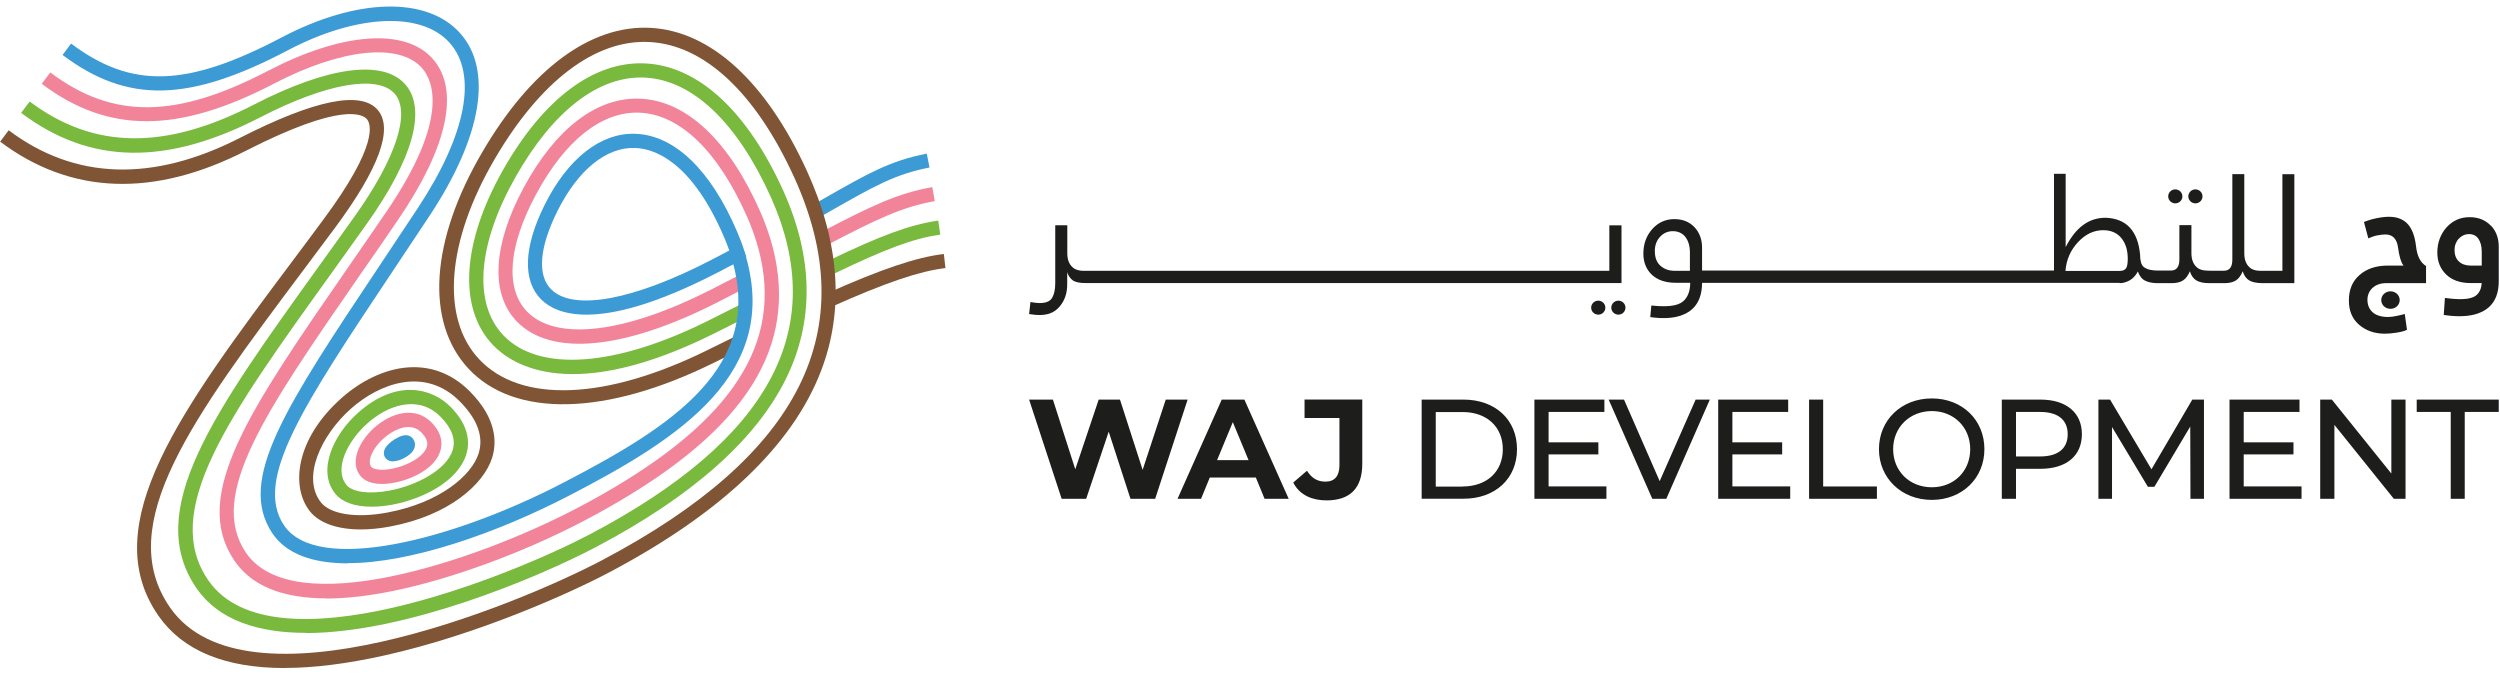
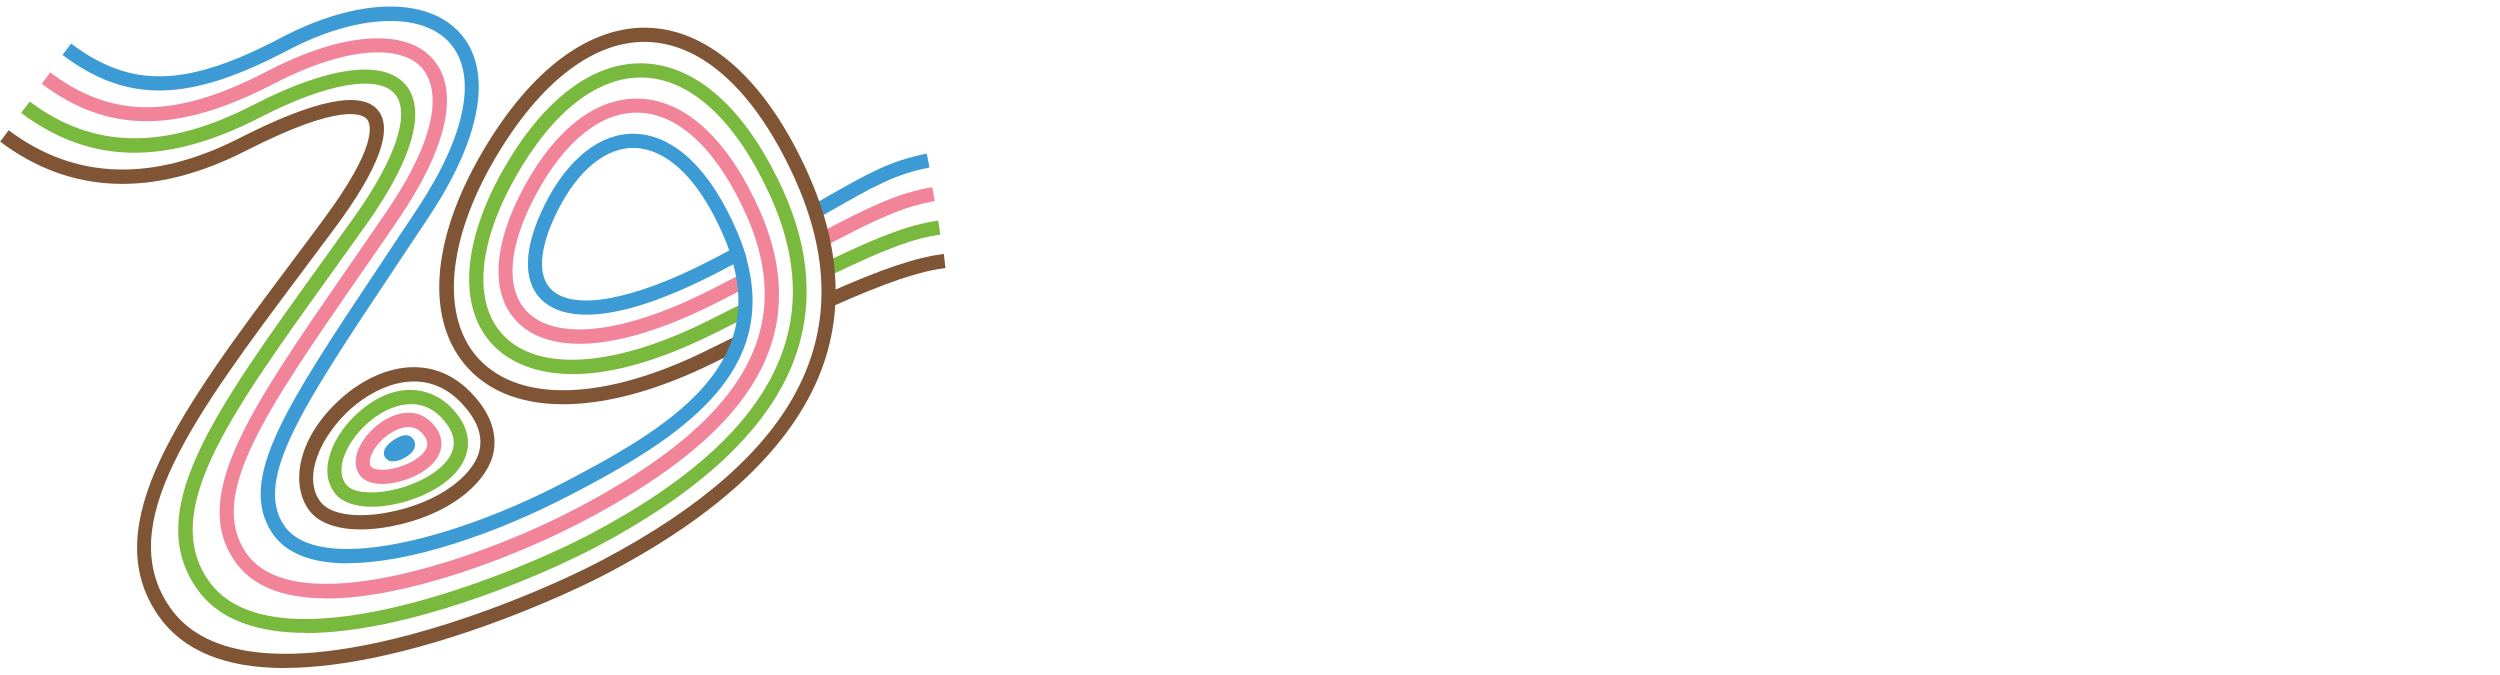
<svg xmlns="http://www.w3.org/2000/svg" width="315" height="85" viewBox="0 0 315 85" fill="none">
  <path d="M45.462 66.71C42.523 66.71 40.233 65.914 39.045 64.42C36.62 61.37 37.196 55.333 43.037 50.153C45.437 48.022 48.217 46.675 50.862 46.344C54.01 45.953 56.9 46.993 59.214 49.333C62.607 52.761 62.607 55.774 62.007 57.684C60.966 60.991 56.594 64.959 49.148 66.343C47.838 66.587 46.601 66.71 45.462 66.71ZM40.441 63.305C41.641 64.812 44.923 65.314 48.817 64.579C55.492 63.33 59.447 59.852 60.304 57.146C60.966 55.039 60.17 52.835 57.941 50.582C53.557 46.148 47.813 48.304 44.225 51.488C40.429 54.855 37.98 60.195 40.441 63.305Z" fill="#7F5535" />
  <path d="M46.821 63.844C44.739 63.844 43.099 63.281 42.241 62.203C39.927 59.313 41.984 54.806 45.095 52.026C49.969 47.679 54.438 48.904 56.79 51.279C59.19 53.716 59.178 55.872 58.749 57.268C57.708 60.611 53.336 62.852 49.454 63.587C48.524 63.758 47.642 63.844 46.821 63.844ZM43.625 61.076C44.384 62.019 46.528 62.301 49.111 61.811C52.455 61.174 56.251 59.227 57.035 56.717C57.451 55.382 56.937 53.961 55.516 52.516C52.638 49.614 48.744 51.145 46.283 53.349C43.748 55.614 42.058 59.117 43.637 61.076" fill="#79B93E" />
  <path d="M48.147 60.979C46.922 60.979 45.967 60.636 45.428 59.987C44.02 58.272 45.22 55.639 47.13 53.913C49.212 52.039 52.249 51.096 54.355 53.215C55.764 54.647 55.752 55.97 55.482 56.827C54.845 58.921 52.139 60.33 49.763 60.807C49.188 60.917 48.649 60.979 48.147 60.979ZM46.812 58.848C47.02 59.093 47.877 59.362 49.42 59.056C51.551 58.627 53.437 57.452 53.78 56.301C53.841 56.092 54.049 55.443 53.082 54.476C51.625 53.006 49.408 54.268 48.318 55.247C46.898 56.521 46.224 58.15 46.8 58.86" fill="#F2849A" />
  <path d="M49.517 58.137C49.211 58.137 48.917 58.052 48.696 57.843C48.414 57.586 48.304 57.194 48.402 56.815C48.61 55.933 50.019 55.088 50.68 54.904C51.354 54.709 51.745 54.978 51.917 55.149C52.37 55.59 52.505 56.362 51.819 57.072C51.415 57.501 50.374 58.125 49.517 58.125" fill="#3C9BD5" />
  <path d="M103.155 27.436L102.273 25.881L103.731 25.061C109.499 21.779 112.132 20.273 116.773 19.354L117.116 21.105C112.768 21.962 110.209 23.42 104.612 26.604L103.155 27.436Z" fill="#3C9BD5" />
  <path d="M104.759 38.666L104.024 37.038C111.066 33.89 115.511 32.396 118.928 32.004L119.124 33.78C115.903 34.148 111.605 35.605 104.747 38.666" fill="#7F5535" />
  <path d="M104.81 34.612L104.038 33.008C111.031 29.64 114.594 28.33 118.219 27.791L118.476 29.555C115.06 30.057 111.618 31.33 104.822 34.612" fill="#79B93E" />
  <path d="M104.086 30.938L103.253 29.358C109.805 25.917 113.136 24.337 117.471 23.578L117.777 25.342C113.687 26.064 110.454 27.607 104.073 30.95" fill="#F2849A" />
  <path d="M73.912 39.646C70.862 39.646 69.148 38.678 68.205 37.748C65.817 35.384 65.964 31.147 68.634 25.795C71.524 19.991 75.675 16.721 80.01 16.856C84.97 17.003 89.55 21.399 92.893 29.224C93.249 30.057 93.567 30.902 93.824 31.735L94.045 32.445L93.383 32.788C92.453 33.278 91.485 33.792 90.456 34.319C82.631 38.372 77.39 39.646 73.9 39.646M70.238 26.591C67.948 31.196 67.666 34.711 69.466 36.474C72.259 39.229 79.814 37.833 89.648 32.739C90.42 32.335 91.167 31.943 91.889 31.563C91.693 31.012 91.485 30.461 91.252 29.922C87.126 20.272 82.411 18.705 79.961 18.643C76.373 18.533 72.81 21.436 70.238 26.591Z" fill="#3C9BD5" />
  <path d="M41.091 75.392C35.556 75.392 31.686 73.8 29.531 70.64C23.971 62.447 31.478 51.597 43.908 33.62C45.426 31.428 47.018 29.126 48.672 26.701C56.754 14.871 54.513 10.083 53.178 8.576C50.325 5.356 43.014 6.115 34.552 10.524C22.404 16.843 13.647 16.855 5.259 10.56L6.336 9.128C14.198 15.03 22.134 14.981 33.731 8.944C43.075 4.07 51.047 3.482 54.513 7.401C57.979 11.307 56.423 18.52 50.141 27.717C48.488 30.142 46.896 32.444 45.365 34.636C33.364 51.977 26.114 62.447 30.988 69.636C36.903 78.331 59.657 70.836 72.613 64.076C90.443 54.732 97.901 45.107 96.089 33.791C95.758 31.709 95.109 29.554 94.166 27.387C90.517 19.084 85.692 14.406 80.573 14.197C75.858 14.014 71.241 17.639 67.58 24.423C64.028 30.975 63.612 36.388 66.416 39.265C70.078 43.025 78.699 42.009 89.476 36.547C90.835 35.849 92.109 35.2 93.321 34.575L94.142 36.167C92.929 36.792 91.656 37.453 90.284 38.151C78.614 44.078 69.441 44.948 65.143 40.527C61.751 37.049 62.069 30.877 66.012 23.59C70.017 16.181 75.209 12.214 80.647 12.434C86.488 12.667 91.876 17.737 95.807 26.701C96.811 29.003 97.51 31.305 97.865 33.547C99.812 45.731 92.048 55.945 73.446 65.693C65.792 69.685 56.864 72.955 49.578 74.449C46.406 75.098 43.577 75.416 41.079 75.416" fill="#F2849A" />
  <path d="M38.545 79.74C32.63 79.74 27.585 78.209 24.768 74.131C18.033 64.358 26.85 52.088 40.199 33.522C41.656 31.489 43.175 29.395 44.718 27.215C49.898 19.929 51.771 14.173 49.739 11.822C47.608 9.361 41.117 10.487 32.814 14.773C20.911 20.909 11.334 20.737 2.664 14.222L3.742 12.79C11.8 18.839 20.776 18.962 31.994 13.181C41.338 8.369 48.306 7.438 51.086 10.659C53.78 13.769 52.041 20.015 46.175 28.256C44.62 30.436 43.113 32.543 41.656 34.575C28.748 52.529 20.225 64.395 26.25 73.127C34.296 84.773 64.397 72.539 74.304 67.334C97.07 55.345 104.54 41.446 97.144 24.877C92.894 15.422 87.249 10.059 81.236 9.777C75.468 9.508 69.7 13.941 64.985 22.256C60.172 30.73 59.584 38.2 63.405 42.229C67.875 46.944 77.574 46.246 89.331 40.356L93.555 38.237L94.351 39.829L90.126 41.948C72.1 50.973 64.52 46.014 62.095 43.454C57.699 38.825 58.188 30.571 63.405 21.374C68.475 12.447 74.831 7.683 81.285 7.989C88.008 8.307 94.204 14.039 98.748 24.154C102.507 32.579 102.593 40.527 99.005 47.777C95.209 55.443 87.175 62.558 75.1 68.926C67.606 72.857 51.098 79.764 38.521 79.764" fill="#79B93E" />
  <path d="M35.874 84.173C28.355 84.173 23.04 81.981 19.979 77.609C11.97 66.134 22.955 51.451 36.866 32.873C38.128 31.183 39.426 29.457 40.724 27.693C47.766 18.215 46.725 15.594 46.235 15.018C45.708 14.394 43.051 12.839 31.025 18.974C19.367 24.926 8.933 24.546 0.018 17.847L1.095 16.415C9.423 22.672 19.22 22.991 30.217 17.382C39.659 12.569 45.512 11.381 47.606 13.867C49.59 16.219 47.766 21.227 42.169 28.759C40.859 30.522 39.573 32.249 38.299 33.939C24.29 52.639 14.174 66.159 21.448 76.58C30.927 90.149 64.8 76.433 75.92 70.555C100.939 57.341 108.825 41.556 100.057 22.317C95.207 11.7 88.741 5.65 81.835 5.295C75.026 4.94 68.106 10.181 62.339 20.027C56.277 30.387 55.505 40.05 60.342 45.23C65.584 50.863 76.36 50.435 89.158 44.103C90.358 43.503 91.521 42.94 92.623 42.401L93.407 44.005C92.293 44.544 91.142 45.107 89.942 45.708C76.397 52.406 64.849 52.688 59.032 46.455C53.558 40.576 54.207 30.351 60.795 19.121C66.919 8.663 74.438 3.127 81.933 3.507C89.537 3.899 96.554 10.304 101.686 21.57C105.8 30.596 106.4 39.058 103.449 46.736C99.861 56.117 90.872 64.665 76.752 72.123C71.707 74.792 60.073 79.997 48.464 82.581C43.749 83.634 39.548 84.161 35.874 84.161" fill="#7F5535" />
  <path d="M43.847 70.984C39.512 70.984 36.083 69.857 34.295 67.163C29.85 60.44 35.924 51.328 48.035 33.155C49.492 30.975 51.035 28.661 52.64 26.224C58.775 16.941 60.22 9.336 56.62 5.356C53.056 1.413 44.9 1.805 36.316 6.311C23.776 12.912 16.073 13.071 7.88 6.924L8.958 5.491C16.575 11.21 23.518 11.014 35.483 4.719C44.937 -0.253 53.754 -0.485 57.942 4.144C62.131 8.773 60.747 17.174 54.122 27.191C52.505 29.64 50.962 31.955 49.505 34.135C38.202 51.096 31.968 60.427 35.764 66.159C39.916 72.416 56.999 68.093 70.96 60.831C84.615 53.741 96.518 46.222 92.097 32.261L93.799 31.722C98.624 46.981 85.57 55.259 71.781 62.411C62.412 67.273 51.636 70.959 43.822 70.959" fill="#3C9BD5" />
-   <path d="M149.641 50.349L145.55 62.853H142.44L139.697 54.391L136.856 62.853H133.769L129.667 50.349H132.667L135.484 59.13L138.435 50.349H141.117L143.971 59.203L146.885 50.349H149.653H149.641ZM158.237 60.171H152.433L151.331 62.853H148.367L153.939 50.349H156.792L162.377 62.853H159.34L158.237 60.171ZM157.319 57.979L155.335 53.19L153.351 57.979H157.319ZM162.94 60.808L164.679 59.313C165.316 60.342 166.112 60.685 167.006 60.685C168.169 60.685 168.769 59.987 168.769 58.615V52.664H164.373V50.337H171.647V58.444C171.647 61.53 170.092 63.049 167.14 63.049C165.463 63.049 163.773 62.461 162.94 60.783M179.129 50.349H184.395C188.412 50.349 191.143 52.884 191.143 56.595C191.143 60.306 188.412 62.84 184.395 62.84H179.129V50.337V50.349ZM184.285 61.297C187.371 61.297 189.355 59.399 189.355 56.607C189.355 53.815 187.371 51.917 184.285 51.917H180.905V61.31H184.285V61.297ZM202.409 61.297V62.853H193.335V50.349H202.152V51.905H195.123V55.738H201.393V57.256H195.123V61.285H202.409V61.297ZM215.439 50.349L209.953 62.853H208.19L202.691 50.349H204.626L209.12 60.624L213.651 50.349H215.439ZM225.567 61.297V62.853H216.493V50.349H225.31V51.905H218.281V55.738H224.551V57.256H218.281V61.285H225.567V61.297ZM227.931 50.349H229.719V61.297H236.491V62.853H227.943V50.349H227.931ZM236.748 56.595C236.748 52.933 239.564 50.202 243.41 50.202C247.255 50.202 250.035 52.921 250.035 56.595C250.035 60.269 247.218 62.987 243.41 62.987C239.601 62.987 236.748 60.257 236.748 56.595ZM248.247 56.595C248.247 53.827 246.177 51.794 243.41 51.794C240.642 51.794 238.536 53.827 238.536 56.595C238.536 59.362 240.605 61.395 243.41 61.395C246.214 61.395 248.247 59.362 248.247 56.595ZM262.318 54.709C262.318 57.428 260.359 59.069 257.101 59.069H254.015V62.853H252.227V50.349H257.101C260.346 50.349 262.318 51.99 262.318 54.709ZM260.53 54.709C260.53 52.921 259.33 51.905 257.052 51.905H254.015V57.513H257.052C259.342 57.513 260.53 56.497 260.53 54.709ZM275.997 62.853L275.972 53.742L271.454 61.334H270.633L266.114 53.803V62.853H264.4V50.349H265.869L271.086 59.13L276.23 50.349H277.699V62.853H276.009H275.997ZM289.994 61.297V62.853H280.92V50.349H289.737V51.905H282.708V55.738H288.978V57.256H282.708V61.285H289.994V61.297ZM303.098 50.349V62.853H301.628L294.134 53.533V62.853H292.346V50.349H293.815L301.31 59.669V50.349H303.098ZM308.792 51.905H304.506V50.349H314.842V51.905H310.556V62.853H308.792V51.905ZM202.777 34.123V28.392H204.308V35.666H136.794C136.011 35.666 135.459 35.544 135.153 35.311C134.835 35.066 134.602 34.735 134.468 34.294V35.825C134.468 36.928 134.161 37.846 133.549 38.581C132.9 39.364 131.957 39.952 129.667 39.573L129.838 38.054C131.7 38.422 132.324 37.956 132.582 37.503C132.839 37.05 132.961 36.438 132.961 35.654V28.38H134.48V31.907C134.48 32.372 134.553 32.752 134.7 33.07C134.847 33.388 135.055 33.633 135.337 33.829C135.631 34.013 136.023 34.123 136.525 34.123H202.777ZM301.2 36.707C300.563 36.707 300.036 37.197 300.036 37.809C300.036 38.422 300.551 38.911 301.2 38.911C301.849 38.911 302.363 38.422 302.363 37.809C302.363 37.197 301.849 36.707 301.2 36.707ZM276.622 23.861C276.132 23.861 275.728 24.253 275.728 24.742C275.728 25.232 276.132 25.624 276.622 25.624C277.111 25.624 277.515 25.232 277.515 24.742C277.515 24.253 277.111 23.861 276.622 23.861ZM274.087 23.861C273.597 23.861 273.193 24.253 273.193 24.742C273.193 25.232 273.597 25.624 274.087 25.624C274.576 25.624 274.981 25.232 274.981 24.742C274.981 24.253 274.576 23.861 274.087 23.861ZM203.916 37.883C203.426 37.883 203.022 38.275 203.022 38.764C203.022 39.254 203.426 39.646 203.916 39.646C204.406 39.646 204.81 39.254 204.81 38.764C204.81 38.275 204.406 37.883 203.916 37.883ZM201.381 37.883C200.891 37.883 200.487 38.275 200.487 38.764C200.487 39.254 200.891 39.646 201.381 39.646C201.871 39.646 202.275 39.254 202.275 38.764C202.275 38.275 201.871 37.883 201.381 37.883ZM267.069 35.678C267.498 35.678 267.927 35.556 268.343 35.323C268.759 35.09 269.102 34.711 269.372 34.209C269.58 34.784 269.886 35.176 270.302 35.372C270.67 35.556 271.147 35.654 271.711 35.678H273.621C274.209 35.678 274.687 35.568 275.042 35.348C275.397 35.127 275.691 34.735 275.923 34.184C276.095 34.723 276.364 35.103 276.744 35.336C277.124 35.568 277.687 35.678 278.434 35.678H280.283C280.871 35.678 281.336 35.568 281.704 35.348C282.059 35.127 282.353 34.735 282.585 34.184C282.745 34.723 283.026 35.103 283.406 35.336C283.773 35.556 284.324 35.666 285.047 35.678H289.088V21.95H287.582V34.123H285.316C284.851 34.123 284.19 34.172 283.639 33.841C283.357 33.645 283.149 33.401 283.002 33.082C282.855 32.764 282.781 32.384 282.781 31.919V21.938H281.275V32.715C281.275 33.645 280.92 34.111 280.222 34.111H278.679C278.018 34.111 277.43 34.099 276.977 33.817C276.695 33.621 276.487 33.376 276.34 33.058C276.193 32.739 276.119 32.36 276.119 31.894V28.367H274.601V32.69C274.601 33.621 274.246 34.086 273.548 34.086H271.796C271.294 34.086 270.56 34.013 270.07 33.609C269.788 33.339 269.653 32.837 269.653 32.09C269.372 29.09 267.927 27.535 265.306 27.437C264.265 27.437 263.322 27.731 262.489 28.343C261.657 28.943 260.922 29.874 260.273 31.135V21.901H258.803V34.086H214.46V31.196C214.46 30.168 214.141 29.31 213.505 28.625C212.868 27.951 212.023 27.608 210.957 27.608C209.892 27.608 208.924 28.024 208.177 28.869C207.443 29.702 207.063 30.731 207.063 31.956C207.063 33.058 207.43 33.952 208.153 34.637C208.9 35.311 209.892 35.629 211.104 35.629H212.966C212.966 36.56 212.721 37.307 212.231 37.821C211.741 38.336 210.798 38.789 208.067 38.495L207.933 39.952C210.663 40.356 212.341 39.769 213.247 38.924C214.056 38.164 214.46 37.062 214.46 35.642H267.094L267.069 35.678ZM212.941 34.123H211.043C210.296 34.123 209.696 33.915 209.218 33.486C208.741 33.07 208.508 32.445 208.508 31.625C208.508 30.915 208.729 30.314 209.157 29.849C209.598 29.359 210.149 29.127 210.786 29.127C211.423 29.127 211.974 29.372 212.353 29.849C212.733 30.339 212.929 31 212.929 31.845V34.123H212.941ZM267.878 33.805C267.731 34.025 267.461 34.135 267.082 34.135H260.248C260.359 32.715 260.897 31.502 261.84 30.498C262.771 29.506 263.824 29.004 265 29.004C265.98 29.004 266.751 29.335 267.29 29.996C267.829 30.657 268.098 31.527 268.098 32.605C268.098 33.192 268.025 33.596 267.878 33.817M305.682 33.547V35.678H300.649C300.293 35.678 299.963 35.727 299.669 35.838C299.375 35.948 299.13 36.095 298.922 36.291C298.714 36.487 298.567 36.707 298.456 36.964C298.346 37.221 298.297 37.491 298.297 37.773C298.297 38.422 298.518 38.948 298.946 39.34C299.375 39.732 300.036 39.94 300.918 39.94C301.065 39.94 301.236 39.928 301.42 39.903C301.604 39.879 301.787 39.842 301.983 39.805C302.179 39.769 302.363 39.72 302.534 39.683C302.718 39.634 302.865 39.597 303 39.56L303.281 41.556C303.012 41.691 302.608 41.814 302.057 41.899C301.469 41.997 300.955 42.046 300.502 42.046C299.204 42.046 298.114 41.667 297.244 40.92C296.387 40.173 295.958 39.169 295.958 37.87C295.958 36.499 296.399 35.433 297.305 34.65C298.212 33.854 299.399 33.462 300.881 33.462H302.841C302.534 33.07 302.302 32.311 302.155 31.196C302.008 30.094 301.469 29.543 300.563 29.543C300.293 29.543 299.963 29.58 299.571 29.653C299.179 29.727 298.787 29.861 298.408 30.033L297.856 27.963C298.089 27.878 298.334 27.792 298.603 27.706C298.873 27.62 299.142 27.559 299.424 27.498C299.693 27.437 299.975 27.4 300.244 27.363C300.514 27.326 300.771 27.314 301.004 27.314C302.02 27.314 302.816 27.62 303.379 28.233C303.931 28.845 304.273 29.776 304.42 31.025C304.555 32.274 304.984 33.107 305.706 33.535M313.85 28.441C313.176 27.731 312.282 27.363 311.168 27.363C309.992 27.363 309.025 27.804 308.253 28.661C307.494 29.531 307.102 30.584 307.102 31.821C307.102 32.96 307.482 33.878 308.229 34.601C308.976 35.311 310.005 35.666 311.291 35.666H312.687C312.662 36.315 312.442 36.817 312.05 37.172C311.646 37.528 310.764 37.919 308.058 37.54L307.911 39.683C311.119 40.173 312.748 39.462 313.593 38.715C314.426 37.968 314.842 36.879 314.842 35.446V31.074C314.842 29.996 314.511 29.114 313.85 28.416M312.687 33.462H311.291C310.678 33.462 310.188 33.29 309.821 32.947C309.454 32.605 309.27 32.115 309.27 31.49C309.27 31.209 309.319 30.939 309.417 30.694C309.515 30.449 309.65 30.229 309.821 30.057C309.992 29.886 310.176 29.751 310.397 29.641C310.617 29.543 310.837 29.494 311.07 29.494C311.609 29.494 312.013 29.69 312.282 30.094C312.552 30.498 312.699 31.025 312.699 31.686V33.462H312.687Z" fill="#1D1D1B" />
</svg>